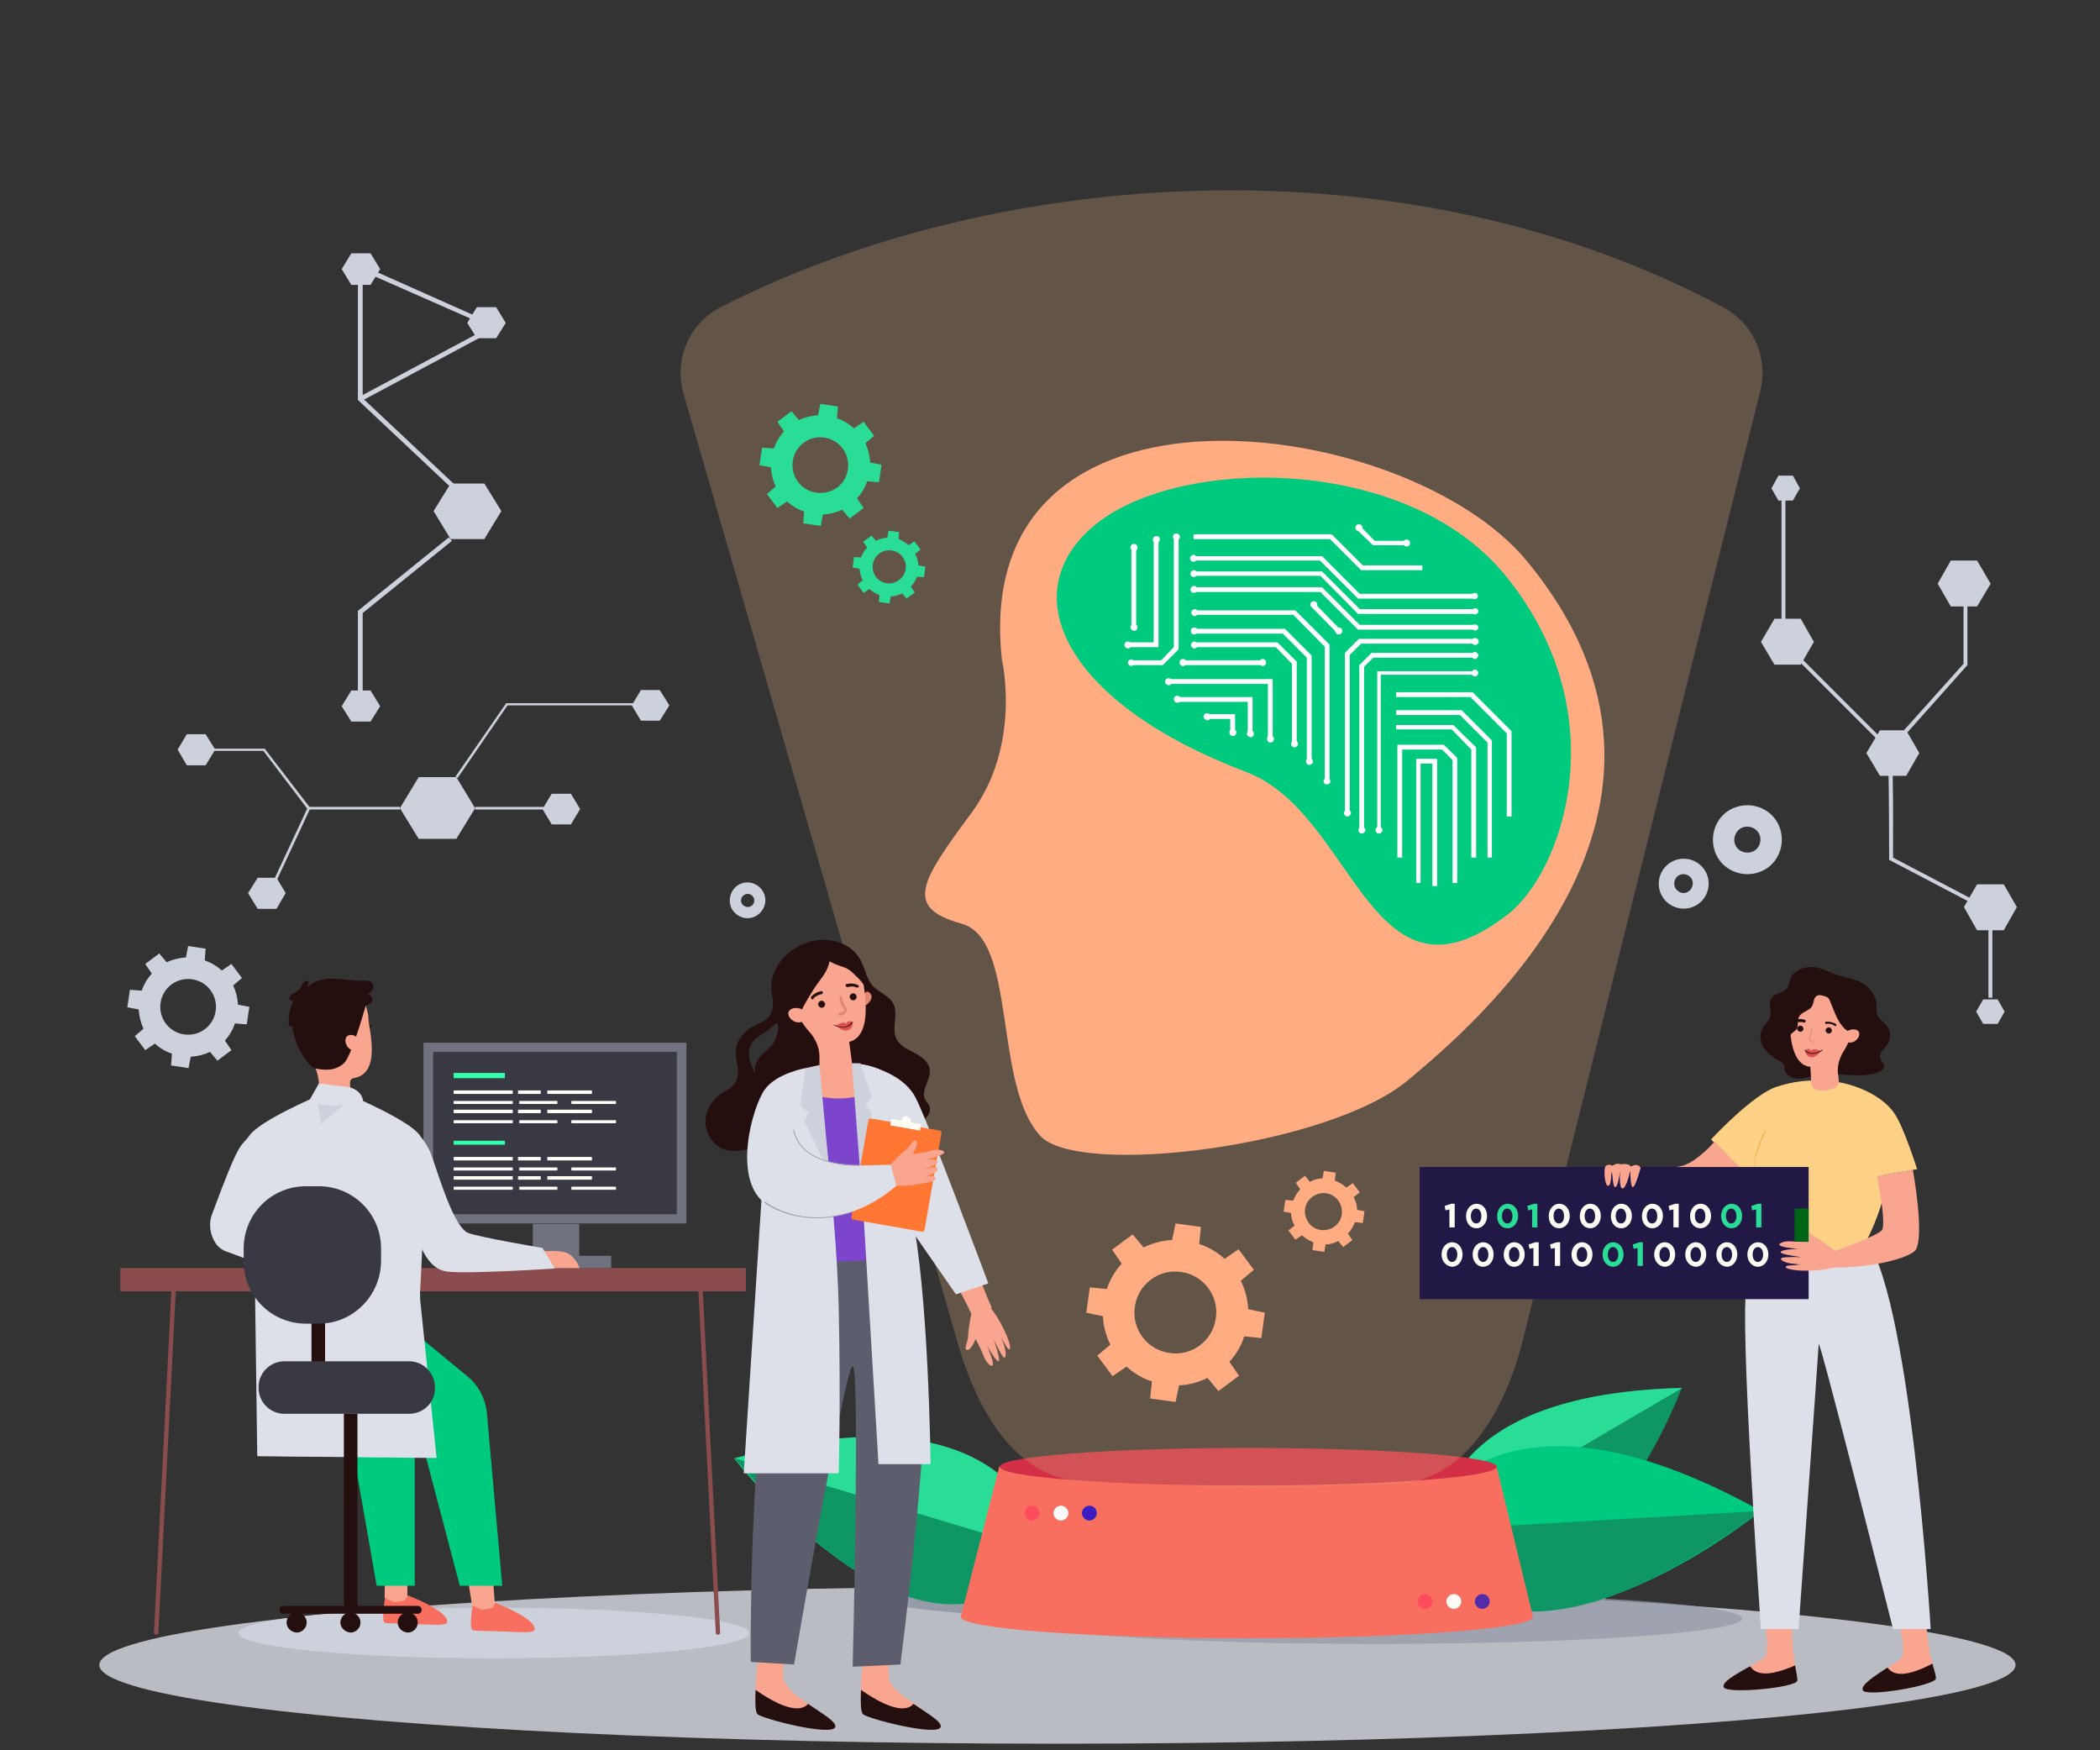
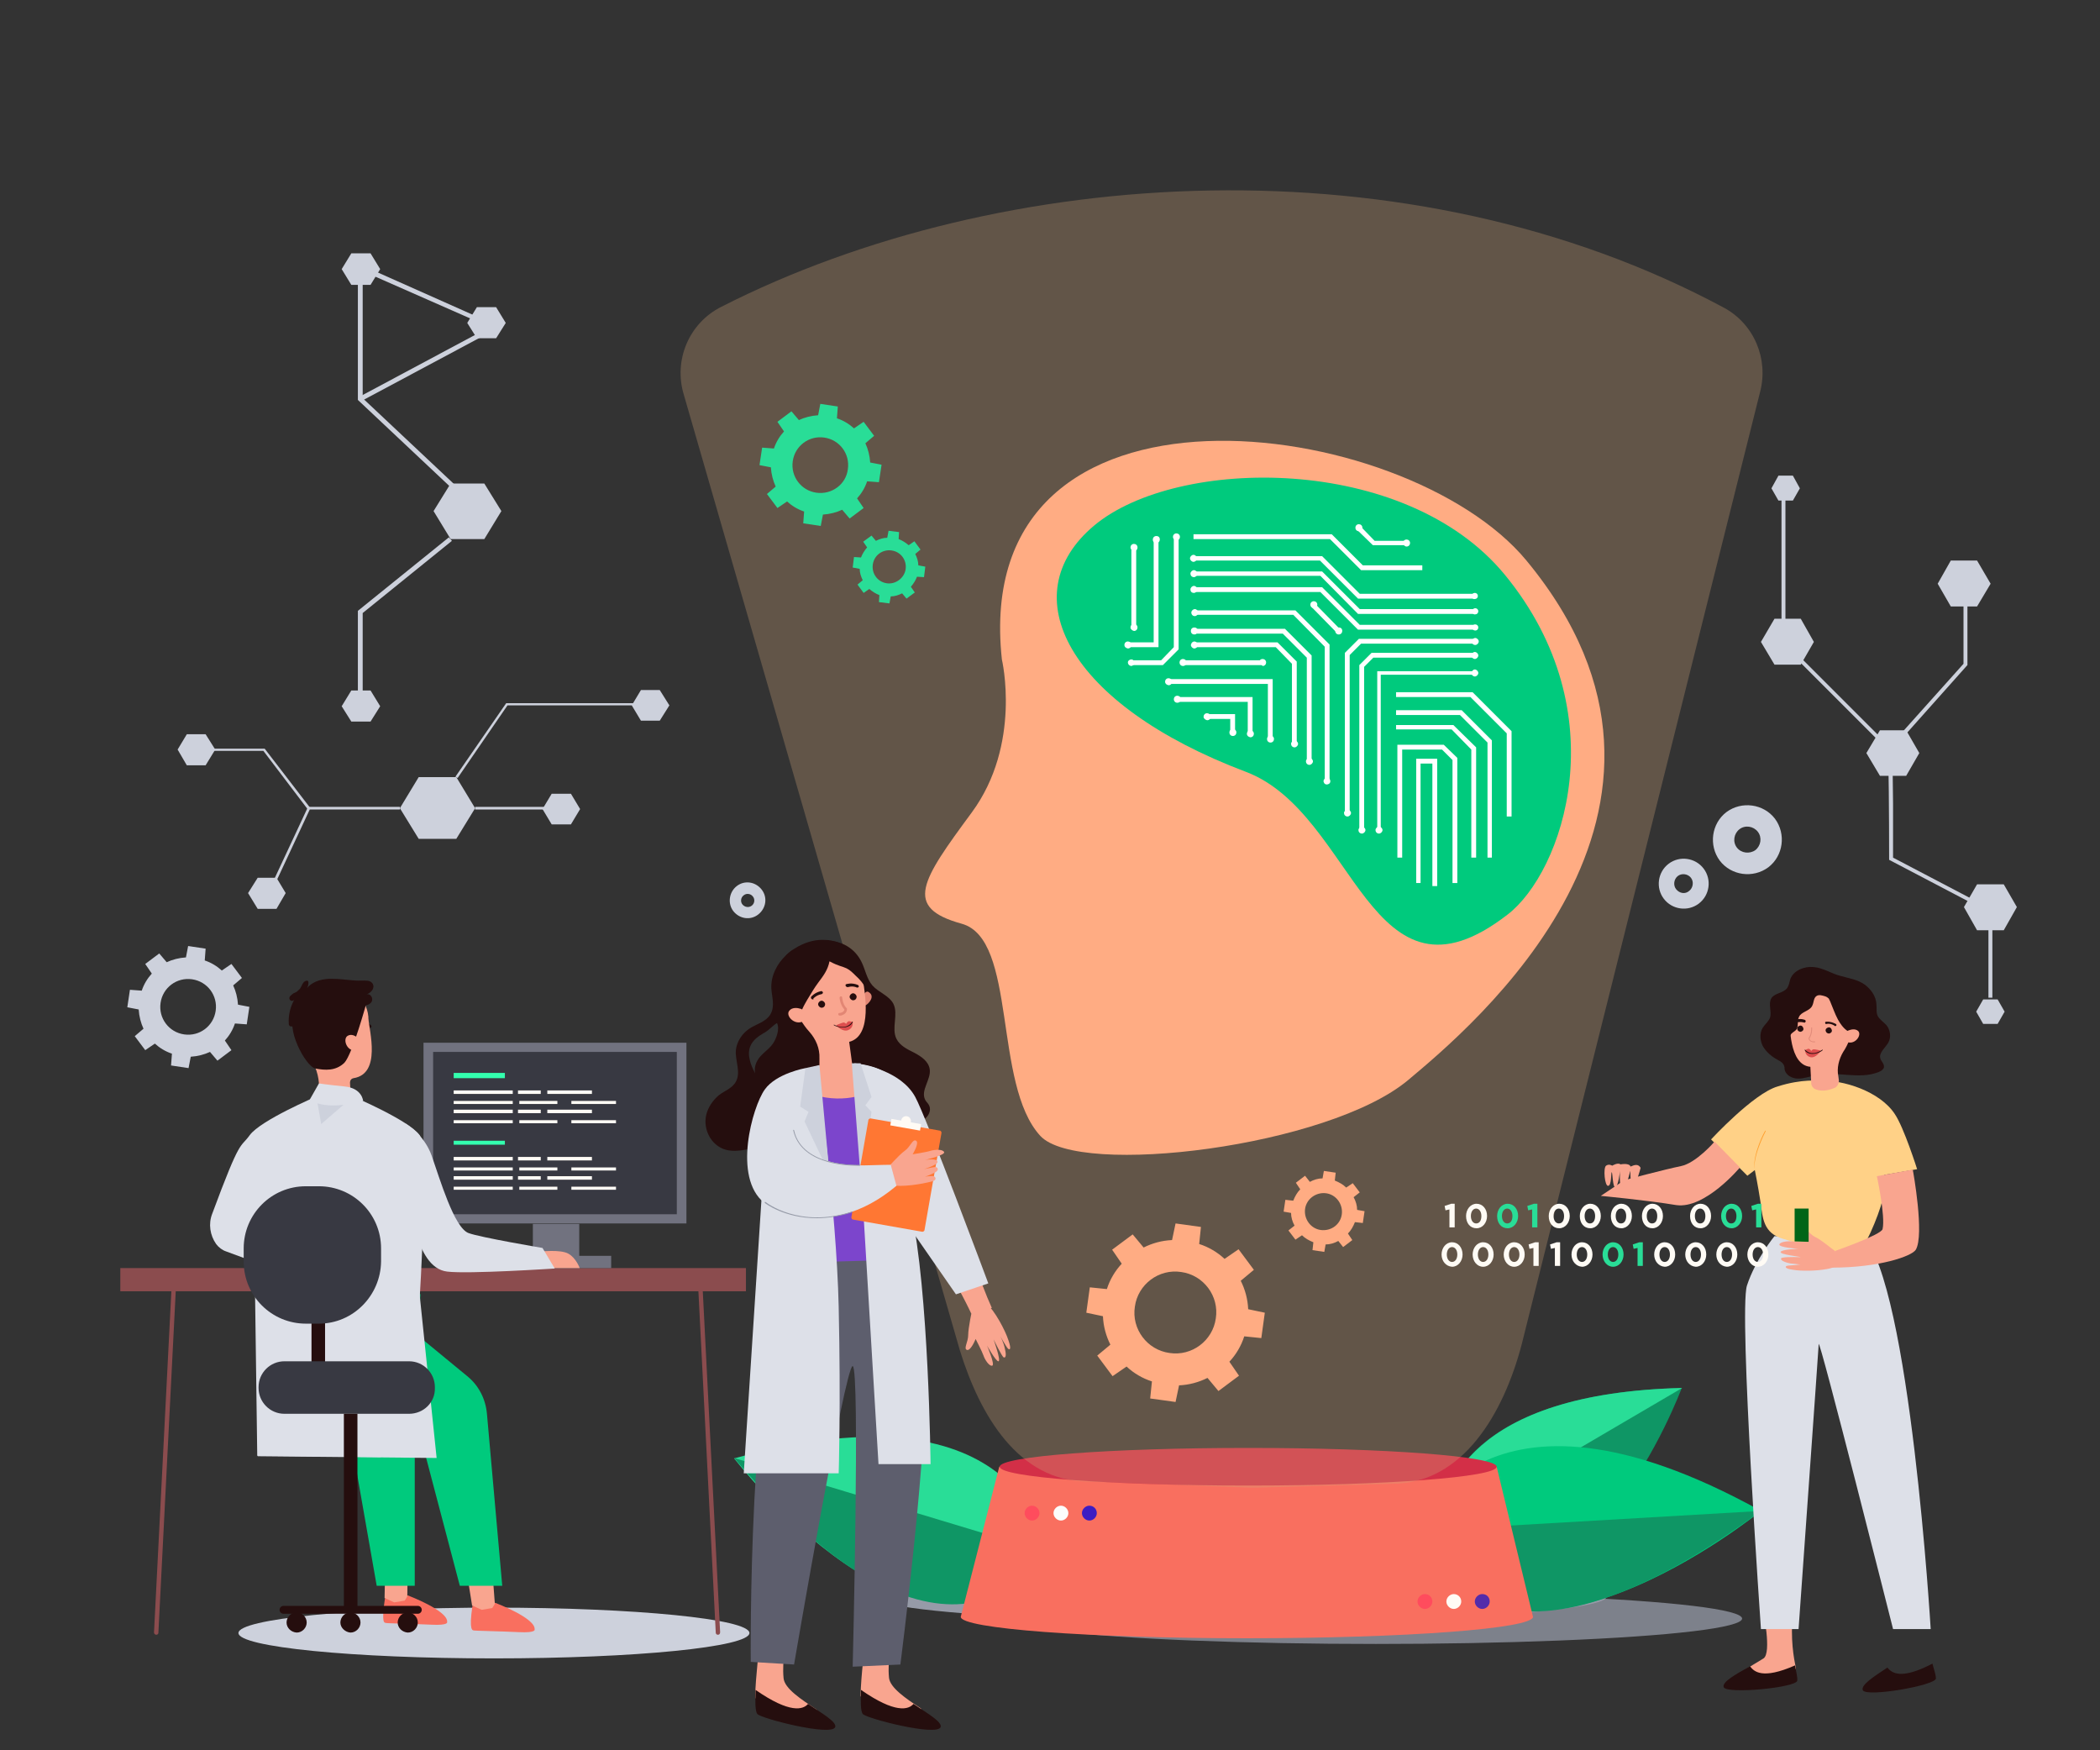
<svg xmlns="http://www.w3.org/2000/svg" version="1.1" id="Calque_1" x="0px" y="0px" viewBox="0 0 480 400" style="enable-background:new 0 0 480 400;" xml:space="preserve">
  <rect x="0" y="0" width="480" height="400" fill="#333333" stroke="none" />
  <style type="text/css">
	.st0{opacity:0.79;}
	.st1{fill:#DDE0E8;}
	.st2{opacity:0.75;}
	.st3{fill:#969BA8;}
	.st4{fill:#CDD1DC;}
	.st5{fill:#29DD97;}
	.st6{fill:#0F9665;}
	.st7{fill:#00CA7D;}
	.st8{fill:#F96F5F;}
	.st9{fill:#D32F47;}
	.st10{fill:#FF4C5D;}
	.st11{fill:#FCFCFC;}
	.st12{fill:#3C1DC2;}
	.st13{fill:#FFFBF5;}
	.st14{fill:#532CAA;}
	.st15{opacity:0.3;fill:#CEA678;enable-background:new    ;}
	.st16{fill:#FFAC83;}
	.st17{fill:#FFFFFF;}
	.st18{fill:#8B4C4E;}
	.st19{fill:#71727F;}
	.st20{fill:#383942;}
	.st21{fill:#33FFAE;}
	.st22{fill:#F9A58F;}
	.st23{fill:#250E0E;}
	.st24{fill:#FFD187;}
	.st25{fill:#FF9E2C;}
	.st26{fill:#211846;}
	.st27{fill:#006517;}
	.st28{fill:#DD4E4E;}
	.st29{fill:#E08A79;}
	.st30{fill:#7C45CC;}
	.st31{fill:#5D5E6D;}
	.st32{fill:#E28674;}
	.st33{fill:#FF7733;}
</style>
  <g>
    <g class="st0">
-       <ellipse class="st1" cx="241.7" cy="380.5" rx="219" ry="18" />
-     </g>
+       </g>
    <g class="st2">
      <ellipse class="st3" cx="314.5" cy="369.9" rx="83.7" ry="5.8" />
    </g>
    <g>
      <ellipse class="st4" cx="112.9" cy="373.2" rx="58.4" ry="5.8" />
    </g>
    <g>
      <ellipse class="st3" cx="283.5" cy="364.9" rx="83.7" ry="5.8" />
    </g>
    <g>
      <path class="st5" d="M239.1,354.8c0,0-4.2-40.1-71.3-21.5C167.8,333.2,211.3,390.2,239.1,354.8z" />
      <path class="st6" d="M167.8,333.2l71.3,21.5C239.1,354.8,217.8,392.6,167.8,333.2z" />
    </g>
    <g>
      <path class="st6" d="M328.8,354.4c0,0-6.9-35.6,55.6-37.2C384.4,317.2,362,377.6,328.8,354.4z" />
      <path class="st5" d="M384.5,317.2l-55.8,32.7C329.3,340.2,335.9,318.4,384.5,317.2z" />
    </g>
    <g>
      <path class="st7" d="M323.6,349.9c0,0,14.3-40.4,78.9-4.6C402.5,345.3,343.5,393.4,323.6,349.9z" />
      <path class="st6" d="M402.5,345.3l-78.9,4.6C323.6,349.9,336.2,394.2,402.5,345.3z" />
    </g>
    <g>
      <path class="st8" d="M342.1,335.2H228.4l-8.8,34.3c0,2.7,29.3,4.9,65.4,4.9s65.4-2.2,65.4-4.9L342.1,335.2z" />
      <ellipse class="st9" cx="285.3" cy="335.2" rx="56.8" ry="4.3" />
    </g>
    <path class="st10" d="M237.6,345.8c0,0.9-0.8,1.7-1.7,1.7s-1.7-0.8-1.7-1.7c0-0.9,0.8-1.7,1.7-1.7S237.6,344.9,237.6,345.8z" />
    <path class="st11" d="M244.2,345.8c0,0.9-0.8,1.7-1.7,1.7s-1.7-0.8-1.7-1.7c0-0.9,0.8-1.7,1.7-1.7   C243.4,344.1,244.2,344.9,244.2,345.8z" />
    <path class="st12" d="M250.7,345.8c0,0.9-0.8,1.7-1.7,1.7s-1.7-0.8-1.7-1.7c0-0.9,0.8-1.7,1.7-1.7   C250,344.1,250.7,344.9,250.7,345.8z" />
    <path class="st10" d="M327.4,366c0,0.9-0.8,1.7-1.7,1.7s-1.7-0.8-1.7-1.7c0-0.9,0.8-1.7,1.7-1.7S327.4,365,327.4,366z" />
    <path class="st13" d="M334,366c0,0.9-0.8,1.7-1.7,1.7s-1.7-0.8-1.7-1.7c0-0.9,0.8-1.7,1.7-1.7S334,365,334,366z" />
    <path class="st14" d="M340.5,366c0,0.9-0.8,1.7-1.7,1.7c-0.9,0-1.7-0.8-1.7-1.7c0-0.9,0.8-1.7,1.7-1.7   C339.8,364.3,340.5,365,340.5,366z" />
    <g>
      <g>
        <g>
          <g>
            <path class="st4" d="M381.4,197.4c2.5-1.9,6.1-1.4,8,1.1s1.4,6.1-1.1,8s-6.1,1.4-8-1.1S378.9,199.3,381.4,197.4z M386.1,203.6       c0.9-0.7,1.1-2.1,0.4-3s-2.1-1.1-3-0.4c-0.9,0.7-1.1,2.1-0.4,3C383.9,204.2,385.2,204.4,386.1,203.6z" />
          </g>
        </g>
      </g>
    </g>
    <g>
      <g>
        <g>
          <g>
            <path class="st4" d="M394.6,185.6c3.5-2.6,8.5-1.9,11.1,1.5c2.6,3.5,1.9,8.5-1.5,11.1c-3.5,2.6-8.5,1.9-11.1-1.5       C390.5,193.2,391.2,188.2,394.6,185.6z M401.2,194.3c1.3-1,1.6-2.9,0.6-4.2s-2.9-1.6-4.2-0.6c-1.3,1-1.6,2.9-0.6,4.2       S399.9,195.2,401.2,194.3z" />
          </g>
        </g>
      </g>
    </g>
    <g>
      <g>
        <g>
          <g>
            <path class="st4" d="M168.4,202.5c1.8-1.4,4.3-1,5.7,0.8s1,4.3-0.8,5.7s-4.3,1-5.7-0.8C166.3,206.5,166.6,203.9,168.4,202.5z        M171.8,207c0.7-0.5,0.8-1.5,0.3-2.1c-0.5-0.7-1.5-0.8-2.1-0.3c-0.7,0.5-0.8,1.5-0.3,2.1S171.1,207.5,171.8,207z" />
          </g>
        </g>
      </g>
    </g>
    <path class="st15" d="M219.4,308.6L156.3,90.2c-2.4-7.9,1.2-16.4,8.6-20.1C229,37.5,322.3,31.8,394,70.3   c6.9,3.7,10.3,11.7,8.3,19.3l-54.5,217.7c-4.1,15.6-13.4,31.8-29.6,31.8l-31.8,0.9l-37.8-1.4C232.8,338.5,224,323.5,219.4,308.6z" />
    <path class="st16" d="M229,150.7c0,0,4.6,19.4-6.9,35s-15.7,21.7-2.3,25.4c12.8,3.5,7.1,36.7,18,48.5c8.8,9.5,65.9,2.5,84.1-12.8   c13.8-11.6,74.4-61.4,27-118.7C321.3,94.7,221.5,81.2,229,150.7z" />
    <path class="st7" d="M344.6,209c12.6-9.7,25.3-46-0.6-77.6c-22.8-27.8-75-27.1-93.9-11.3s-6.1,40.9,34.7,56.3   C309.9,185.9,313.1,233.4,344.6,209z" />
    <g>
      <g>
        <g>
          <polygon class="st17" points="337.1,136.8 310.4,136.8 301.7,128.1 272.8,128.1 272.8,127.1 302.2,127.1 310.8,135.7       337.1,135.7     " />
        </g>
        <g>
          <path class="st17" d="M272,127.6c0-0.4,0.4-0.8,0.8-0.8s0.8,0.4,0.8,0.8s-0.4,0.8-0.8,0.8S272,128,272,127.6z" />
        </g>
        <g>
          <path class="st17" d="M336.4,136.2c0-0.4,0.3-0.7,0.7-0.7c0.4,0,0.7,0.3,0.7,0.7s-0.3,0.7-0.7,0.7      C336.7,137,336.4,136.6,336.4,136.2z" />
        </g>
      </g>
      <g>
        <g>
          <polygon class="st17" points="337.2,140.3 310.4,140.3 301.8,131.6 272.8,131.6 272.8,130.6 302.2,130.6 310.8,139.2       337.2,139.2     " />
        </g>
        <g>
          <path class="st17" d="M272.1,131.1c0-0.4,0.4-0.8,0.8-0.8s0.8,0.4,0.8,0.8c0,0.4-0.4,0.8-0.8,0.8      C272.4,131.9,272.1,131.5,272.1,131.1z" />
        </g>
        <g>
          <path class="st17" d="M336.5,139.7c0-0.4,0.3-0.7,0.7-0.7c0.4,0,0.7,0.3,0.7,0.7s-0.3,0.7-0.7,0.7      C336.8,140.5,336.5,140.1,336.5,139.7z" />
        </g>
      </g>
      <g>
        <g>
          <polygon class="st17" points="337.2,143.9 310.4,143.9 301.8,135.3 272.8,135.3 272.8,134.2 302.2,134.2 310.8,142.8       337.2,142.8     " />
        </g>
        <g>
          <path class="st17" d="M272.1,134.7c0-0.4,0.4-0.8,0.8-0.8s0.8,0.4,0.8,0.8s-0.4,0.8-0.8,0.8      C272.4,135.5,272.1,135.2,272.1,134.7z" />
        </g>
        <g>
          <path class="st17" d="M336.5,143.4c0-0.4,0.3-0.7,0.7-0.7c0.4,0,0.7,0.3,0.7,0.7s-0.3,0.7-0.7,0.7      C336.8,144.1,336.5,143.8,336.5,143.4z" />
        </g>
      </g>
      <g>
        <g>
          <polygon class="st17" points="296.4,170.1 295.3,170.1 295.3,151.7 291.6,147.9 273.2,147.9 273.2,146.8 292,146.8 296.4,151.2           " />
        </g>
        <g>
          <path class="st17" d="M273,146.6c0.4,0,0.8,0.4,0.8,0.8c0,0.4-0.4,0.8-0.8,0.8s-0.8-0.4-0.8-0.8      C272.3,146.9,272.6,146.6,273,146.6z" />
        </g>
        <g>
          <path class="st17" d="M295.1,170c0-0.4,0.4-0.8,0.8-0.8s0.8,0.4,0.8,0.8c0,0.4-0.4,0.8-0.8,0.8      C295.4,170.8,295.1,170.4,295.1,170z" />
        </g>
      </g>
      <g>
        <g>
          <polygon class="st17" points="299.8,174 298.7,174 298.7,150.3 293.2,144.8 273.6,144.8 273.6,143.7 293.7,143.7 299.8,149.8           " />
        </g>
        <g>
          <circle class="st17" cx="273" cy="144.2" r="0.8" />
        </g>
        <g>
          <path class="st17" d="M298.5,174c0-0.4,0.4-0.8,0.8-0.8s0.8,0.4,0.8,0.8c0,0.4-0.4,0.8-0.8,0.8      C298.8,174.8,298.5,174.4,298.5,174z" />
        </g>
      </g>
      <g>
        <g>
          <polygon class="st17" points="303.9,178.6 302.8,178.6 302.8,147.8 295.6,140.5 272.8,140.5 272.8,139.5 296.1,139.5       303.9,147.3     " />
        </g>
        <g>
          <path class="st17" d="M272.3,140c0-0.4,0.4-0.8,0.8-0.8s0.8,0.4,0.8,0.8c0,0.4-0.4,0.8-0.8,0.8      C272.6,140.8,272.3,140.4,272.3,140z" />
        </g>
        <g>
          <path class="st17" d="M303,177.8c0.4-0.2,0.9,0,1,0.4c0.2,0.4,0,0.9-0.4,1c-0.4,0.2-0.9,0-1-0.4      C302.4,178.5,302.6,178,303,177.8z" />
        </g>
      </g>
      <g>
        <polygon class="st17" points="308.5,185.8 307.4,185.8 307.4,149.2 310.6,146 337.1,146 337.1,147.1 311.1,147.1 308.5,149.7         " />
      </g>
      <g>
        <polygon class="st17" points="311.8,189.7 310.7,189.7 310.7,152 313.5,149.2 337.1,149.2 337.1,150.3 313.9,150.3 311.8,152.4         " />
      </g>
      <g>
        <polygon class="st17" points="315.6,189.7 314.8,189.7 314.8,153.4 337.1,153.4 337.1,154.2 315.6,154.2    " />
      </g>
      <g>
        <path class="st17" d="M336.4,146.6c0-0.4,0.4-0.8,0.8-0.8s0.8,0.4,0.8,0.8c0,0.4-0.4,0.8-0.8,0.8     C336.7,147.4,336.4,147,336.4,146.6z" />
      </g>
      <g>
        <path class="st17" d="M337.1,149c0.4,0,0.8,0.4,0.8,0.8s-0.4,0.8-0.8,0.8s-0.8-0.4-0.8-0.8S336.7,149,337.1,149z" />
      </g>
      <g>
        <path class="st17" d="M337.1,153c0.4,0,0.8,0.4,0.8,0.8c0,0.4-0.4,0.8-0.8,0.8s-0.8-0.4-0.8-0.8C336.4,153.4,336.7,153,337.1,153     z" />
      </g>
      <g>
        <path class="st17" d="M314.4,189.7c0-0.4,0.4-0.8,0.8-0.8s0.8,0.4,0.8,0.8c0,0.4-0.4,0.8-0.8,0.8     C314.7,190.5,314.4,190.1,314.4,189.7z" />
      </g>
      <g>
        <path class="st17" d="M310.5,189.7c0-0.4,0.4-0.8,0.8-0.8s0.8,0.4,0.8,0.8c0,0.4-0.4,0.8-0.8,0.8     C310.8,190.5,310.5,190.1,310.5,189.7z" />
      </g>
      <g>
        <path class="st17" d="M307.2,185.8c0-0.4,0.4-0.8,0.8-0.8s0.8,0.4,0.8,0.8c0,0.4-0.4,0.8-0.8,0.8     C307.5,186.6,307.2,186.2,307.2,185.8z" />
      </g>
      <g>
        <polygon class="st17" points="345.5,186.6 344.4,186.6 344.4,167.6 336.1,159.3 319.1,159.3 319.1,158.2 336.6,158.2      345.5,167.1    " />
      </g>
      <g>
        <polygon class="st17" points="341,196 340,196 340,169.7 333.7,163.4 319.1,163.4 319.1,162.3 334.1,162.3 341,169.2    " />
      </g>
      <g>
        <polygon class="st17" points="337.4,196 336.3,196 336.3,171.3 331.8,166.7 319.1,166.7 319.1,165.7 332.2,165.7 337.4,170.8         " />
      </g>
      <g>
        <polygon class="st17" points="333.1,201.8 332,201.8 332,173.7 329.6,171.3 320.5,171.3 320.5,196 319.4,196 319.4,170.2      330,170.2 333.1,173.2    " />
      </g>
      <g>
        <polygon class="st17" points="328.5,202.5 327.4,202.5 327.4,174.5 324.7,174.5 324.7,201.8 323.7,201.8 323.7,173.4      328.5,173.4    " />
      </g>
      <g>
        <polygon class="st17" points="290.9,169.2 289.8,169.2 289.8,156.3 267,156.3 267,155.2 290.9,155.2    " />
      </g>
      <g>
        <polygon class="st17" points="286.3,167.7 285.2,167.7 285.2,160.4 268.9,160.4 268.9,159.3 286.3,159.3    " />
      </g>
      <g>
        <polygon class="st17" points="282.3,167.7 281.2,167.7 281.2,164.3 275.7,164.3 275.7,163.2 282.3,163.2    " />
      </g>
      <g>
        <polygon class="st17" points="265.8,152 258.5,152 258.5,150.9 265.4,150.9 268.3,147.9 268.3,122.7 269.4,122.7 269.4,148.4         " />
      </g>
      <g>
        <polygon class="st17" points="264.8,147.9 257.8,147.9 257.8,146.8 263.7,146.8 263.7,123.2 264.8,123.2    " />
      </g>
      <g>
        <rect x="258.6" y="125.1" class="st17" width="1.1" height="18.3" />
      </g>
      <g>
        <polygon class="st17" points="325.1,130.3 311.1,130.3 304,123.2 272.8,123.2 272.8,122.1 304.4,122.1 311.5,129.2 325.1,129.2         " />
      </g>
      <g>
        <polygon class="st17" points="321.5,124.6 313.8,124.6 310.1,121 310.9,120.2 314.2,123.6 321.5,123.6    " />
      </g>
      <g>
        <rect x="302.5" y="136.9" transform="matrix(0.714 -0.7 0.7 0.714 -12.122 252.636)" class="st17" width="1.1" height="8.5" />
      </g>
      <g>
        <path class="st17" d="M309.8,120.6c0-0.4,0.3-0.8,0.8-0.8c0.4,0,0.8,0.3,0.8,0.8c0,0.4-0.3,0.8-0.8,0.8     C310.1,121.4,309.8,121,309.8,120.6z" />
      </g>
      <g>
        <path class="st17" d="M320.7,124.1c0-0.4,0.3-0.8,0.8-0.8c0.4,0,0.8,0.3,0.8,0.8c0,0.4-0.3,0.8-0.8,0.8     C321.1,124.9,320.7,124.5,320.7,124.1z" />
      </g>
      <g>
        <path class="st17" d="M299.5,138.2c0-0.4,0.3-0.8,0.8-0.8c0.4,0,0.8,0.3,0.8,0.8c0,0.4-0.3,0.8-0.8,0.8     C299.8,138.9,299.5,138.6,299.5,138.2z" />
      </g>
      <g>
        <path class="st17" d="M305.2,144.2c0-0.4,0.3-0.8,0.8-0.8s0.8,0.3,0.8,0.8c0,0.4-0.3,0.8-0.8,0.8S305.2,144.6,305.2,144.2z" />
      </g>
      <g>
        <path class="st17" d="M268.1,122.7c0-0.4,0.3-0.8,0.8-0.8c0.4,0,0.8,0.3,0.8,0.8c0,0.4-0.3,0.8-0.8,0.8     C268.4,123.4,268.1,123.1,268.1,122.7z" />
      </g>
      <g>
        <path class="st17" d="M257.8,151.4c0-0.4,0.4-0.7,0.8-0.7s0.7,0.4,0.7,0.8c0,0.4-0.4,0.7-0.8,0.7     C258.1,152.1,257.8,151.8,257.8,151.4z" />
      </g>
      <g>
        <path class="st17" d="M257,147.4c0-0.4,0.3-0.8,0.8-0.8c0.4,0,0.8,0.3,0.8,0.8c0,0.4-0.3,0.8-0.8,0.8     C257.3,148.1,257,147.8,257,147.4z" />
      </g>
      <g>
        <path class="st17" d="M263.5,123.3c0-0.4,0.3-0.8,0.8-0.8s0.8,0.3,0.8,0.8c0,0.4-0.3,0.8-0.8,0.8S263.5,123.8,263.5,123.3z" />
      </g>
      <g>
        <path class="st17" d="M258.4,125.1c0-0.4,0.3-0.8,0.8-0.8c0.4,0,0.8,0.3,0.8,0.8s-0.3,0.8-0.8,0.8     C258.8,125.9,258.4,125.5,258.4,125.1z" />
      </g>
      <g>
        <path class="st17" d="M258.4,143.4c0-0.4,0.3-0.8,0.8-0.8c0.4,0,0.8,0.3,0.8,0.8c0,0.4-0.3,0.8-0.8,0.8     C258.8,144.1,258.4,143.8,258.4,143.4z" />
      </g>
      <g>
        <path class="st17" d="M275.1,163.8c0-0.4,0.3-0.8,0.8-0.8c0.4,0,0.8,0.3,0.8,0.8s-0.3,0.8-0.8,0.8     C275.5,164.5,275.1,164.2,275.1,163.8z" />
      </g>
      <g>
        <path class="st17" d="M281,167.4c0-0.4,0.3-0.8,0.8-0.8c0.4,0,0.8,0.3,0.8,0.8c0,0.4-0.3,0.8-0.8,0.8S281,167.8,281,167.4z" />
      </g>
      <g>
        <path class="st17" d="M268.3,159.8c0-0.4,0.3-0.8,0.8-0.8c0.4,0,0.8,0.3,0.8,0.8c0,0.4-0.3,0.8-0.8,0.8     C268.6,160.6,268.3,160.2,268.3,159.8z" />
      </g>
      <g>
        <path class="st17" d="M285,167.7c0-0.4,0.3-0.8,0.8-0.8c0.4,0,0.8,0.3,0.8,0.8c0,0.4-0.3,0.8-0.8,0.8     C285.3,168.4,285,168.1,285,167.7z" />
      </g>
      <g>
        <path class="st17" d="M289.6,168.9c0-0.4,0.3-0.8,0.8-0.8c0.4,0,0.8,0.3,0.8,0.8c0,0.4-0.3,0.8-0.8,0.8S289.6,169.3,289.6,168.9z     " />
      </g>
      <g>
        <path class="st17" d="M266.3,155.8c0-0.4,0.3-0.8,0.8-0.8c0.4,0,0.8,0.3,0.8,0.8c0,0.4-0.3,0.8-0.8,0.8     C266.6,156.5,266.3,156.2,266.3,155.8z" />
      </g>
      <g>
        <rect x="270.4" y="150.9" class="st17" width="18.2" height="1.1" />
      </g>
      <g>
-         <path class="st17" d="M287.8,151.4c0-0.4,0.3-0.8,0.8-0.8c0.4,0,0.8,0.3,0.8,0.8c0,0.4-0.3,0.8-0.8,0.8     C288.2,152.2,287.8,151.8,287.8,151.4z" />
+         <path class="st17" d="M287.8,151.4c0-0.4,0.3-0.8,0.8-0.8c0.4,0,0.8,0.3,0.8,0.8c0,0.4-0.3,0.8-0.8,0.8     z" />
      </g>
      <g>
        <path class="st17" d="M269.6,151.4c0-0.4,0.3-0.8,0.8-0.8c0.4,0,0.8,0.3,0.8,0.8c0,0.4-0.3,0.8-0.8,0.8S269.6,151.8,269.6,151.4z     " />
      </g>
    </g>
    <g>
      <g>
        <rect x="27.5" y="289.8" class="st18" width="143" height="5.3" />
        <path class="st18" d="M164.1,373.6c-0.3,0-0.5-0.2-0.5-0.5l-4.1-80.7c0-0.3,0.2-0.5,0.5-0.5s0.5,0.2,0.5,0.5l4.1,80.6     C164.6,373.4,164.4,373.6,164.1,373.6L164.1,373.6z" />
        <path class="st18" d="M35.7,373.6L35.7,373.6c-0.3,0-0.5-0.3-0.5-0.5l4.1-80.6c0-0.3,0.3-0.5,0.5-0.5c0.3,0,0.5,0.3,0.5,0.5     l-4.1,80.7C36.2,373.4,36,373.6,35.7,373.6z" />
      </g>
      <g>
        <g>
          <rect x="96.8" y="238.3" class="st19" width="60.1" height="41.3" />
          <rect x="99" y="240.4" class="st20" width="55.7" height="37.1" />
          <rect x="103.7" y="245.2" class="st21" width="11.7" height="1.2" />
          <rect x="103.7" y="260.7" class="st21" width="11.7" height="0.9" />
          <g>
            <g>
              <rect x="103.7" y="249.2" class="st13" width="13.5" height="0.8" />
              <rect x="118.4" y="249.2" class="st13" width="5.2" height="0.8" />
              <rect x="125.1" y="249.2" class="st13" width="10.2" height="0.8" />
            </g>
            <g>
              <rect x="103.7" y="251.6" class="st13" width="13.5" height="0.7" />
              <rect x="118.7" y="251.6" class="st13" width="8.7" height="0.7" />
              <rect x="130.6" y="251.6" class="st13" width="10.2" height="0.7" />
            </g>
            <g>
              <rect x="103.7" y="253.6" class="st13" width="13.5" height="0.8" />
              <rect x="118.4" y="253.6" class="st13" width="5.2" height="0.8" />
              <rect x="125.1" y="253.6" class="st13" width="10.2" height="0.8" />
            </g>
            <g>
              <rect x="103.7" y="256" class="st13" width="13.5" height="0.7" />
              <rect x="118.7" y="256" class="st13" width="8.7" height="0.7" />
              <rect x="130.6" y="256" class="st13" width="10.2" height="0.7" />
            </g>
          </g>
          <g>
            <g>
              <rect x="103.7" y="264.4" class="st13" width="13.5" height="0.8" />
              <rect x="118.4" y="264.4" class="st13" width="5.2" height="0.8" />
              <rect x="125.1" y="264.4" class="st13" width="10.2" height="0.8" />
            </g>
            <g>
              <rect x="103.7" y="266.8" class="st13" width="13.5" height="0.7" />
              <rect x="118.7" y="266.8" class="st13" width="8.7" height="0.7" />
              <rect x="130.6" y="266.8" class="st13" width="10.2" height="0.7" />
            </g>
            <g>
              <rect x="103.7" y="268.8" class="st13" width="13.5" height="0.8" />
              <rect x="118.4" y="268.8" class="st13" width="5.2" height="0.8" />
              <rect x="125.1" y="268.8" class="st13" width="10.2" height="0.8" />
            </g>
            <g>
              <rect x="103.7" y="271.2" class="st13" width="13.5" height="0.7" />
              <rect x="118.7" y="271.2" class="st13" width="8.7" height="0.7" />
              <rect x="130.6" y="271.2" class="st13" width="10.2" height="0.7" />
            </g>
          </g>
        </g>
        <rect x="121.8" y="279.7" class="st19" width="10.6" height="7.4" />
        <rect x="114.9" y="287" class="st19" width="24.8" height="2.8" />
      </g>
      <g>
        <g>
          <path class="st8" d="M108,366.9c0,0,2.8,1,5.2-0.6c0,0,9.3,3.5,9,6.1c0,0,0.4,0.8-3.6,0.6c-4-0.2-10.3-0.3-10.4-0.4      S107.1,372.9,108,366.9z" />
          <path class="st8" d="M88,365.2c0,0,2.8,1,5.2-0.6c0,0,9.3,3.5,9,6.1c0,0,0.4,0.8-3.6,0.6c-4-0.2-10.3-0.3-10.4-0.4      C87.9,370.8,87.1,371.2,88,365.2z" />
          <path class="st22" d="M122.9,286.1c0.7-0.1,5.2-0.6,7,0.4c1.8,1,2.6,3.3,2.6,3.3h-6.2L122.9,286.1z" />
          <path class="st23" d="M82.4,234.8c-0.1,0-0.1,0-0.2-0.1s-0.1-0.4,0-0.5c0.4-0.4,1.5-0.9,2.6,0.1c0.1,0.1,0.2,0.4,0,0.5      c-0.1,0.1-0.4,0.2-0.5,0c-0.9-0.8-1.7-0.1-1.7-0.1C82.6,234.8,82.5,234.8,82.4,234.8z" />
          <path class="st22" d="M112.5,358.5c0,0,0.6,7.8,0.6,7.9c0.1,0.1-0.6,1.1-0.6,1.1l-2.4,0.4l-2.2-1c0,0-1.2-7.6-1.4-8.8      C106.3,357,112.5,358.5,112.5,358.5z" />
          <path class="st22" d="M93.2,356.9c0,0-0.1,7.7-0.1,7.8c0.1,0.1-0.6,1.1-0.6,1.1l-2.4,0.4l-2.2-1c0,0,0.2-7.1,0-8.3      C87.7,355.8,93.2,356.9,93.2,356.9z" />
          <g>
            <path class="st22" d="M84.2,232.7L84.2,232.7c0-0.1,0-0.2,0-0.3c-0.4-4.8-4.9-8.3-9.7-7.6c-4.1,0.6-7.1,4.2-7.1,8.3       c0,1.5,0.4,2.9,1.1,4.2c1,1.9,1.8,3.5,2.6,4.8c1.4,2.2,2,4.8,1.8,7.4l-0.2,2.1c5.4,2.3,7.5-0.5,7.5-0.5l-0.2-3.7       c0-0.5,0.3-0.9,0.8-1l0,0C87.2,245.4,84.4,235.6,84.2,232.7z" />
          </g>
          <path class="st7" d="M60.1,295.6l25.9-7.5l10.1,7.7l-0.6,9.4l0,0l11.3,9.3c2.6,2.1,4.2,5.2,4.5,8.6l3.5,39.3h-9.7l-10.3-39.1      v39.1h-8.7l-6.3-35.9l-14.3-9.7c-4.7-3.2-6.1-8.9-6-14.5L60.1,295.6z" />
          <path class="st4" d="M72.3,250.6h8.4l3.3,14.1v27c0,0-7.7,3.7-17.9-1.2l3-31.6L72.3,250.6z" />
          <path class="st1" d="M72.3,250.6c0,0-12.7,5.4-15.2,8.8c-2.3,3.2-2,0.2-8.6,18c-0.9,2.3-0.5,4.9,0.9,6.9      c0.6,0.8,1.4,1.4,2.3,1.7l6.5,2.4l0.6,44.3L87,333L72.3,250.6z" />
          <path class="st1" d="M80.7,250.6c0,0,12.7,5.4,15.2,8.8c2.5,3.5-0.5,45.7-0.5,45.7L84,291.7L80.7,250.6z" />
          <path class="st23" d="M69.5,224.4c0.2-0.2,0.7-0.4,0.9-0.2c0.1,0.1,0.1,0.3,0.1,0.4c0,0.4-0.1,0.8-0.3,1.2      c1.4-1.7,3.8-2.2,6-2.1c2.2,0,4.4,0.5,6.5,0.4c0.9,0,1.9-0.1,2.4,0.6c0.4,0.5,0.3,1.2-0.1,1.7s-0.9,0.8-1.5,0.9      c0.5-0.2,1-0.1,1.3,0.3c0.3,0.4,0.4,0.9,0.1,1.4c-0.4,0.6-1.2,0.8-2,0.9c-2.4,0.2-4.8,0.3-7.1,0.2c0.3,0.3,0.7,0.6,1,0.8      c0.1,0.1,0.2,0.2,0.3,0.3c0.1,0.2,0,0.4-0.1,0.6c-0.3,0.5-0.9,0.7-1.4,0.7s-1.1-0.1-1.6-0.2c-0.8-0.1-1.6-0.2-2.4-0.2      c-0.2,0-0.3,0-0.5,0.1s-0.3,0.3-0.5,0.5c-0.8,1-2.2,1.4-3.4,1.8c-0.4,0.1-0.9,0.2-1.1-0.2c-0.1-0.1-0.1-0.3-0.1-0.5      c-0.1-1.9,0.4-3.8,1.3-5.4c-0.2,0.4-0.8,0.5-1.1,0c-0.3-0.6,0.5-1.1,0.9-1.4c0.4-0.2,0.8-0.3,1.1-0.7      C68.9,225.8,68.9,225,69.5,224.4z" />
          <path class="st1" d="M92.7,256.8c0,0,4.2,2.3,6,7.4s5.1,16.4,8.4,17.6c2.7,1,16.9,3.4,16.9,3.4l2.8,4.7c0,0-19.8,1.3-24.6,0.7      c-7.7-0.9-8.5-17.3-8.5-17.3L92.7,256.8z" />
          <path class="st23" d="M83.9,228.7c0,0-3.3,12.2-5.2,14.2c-2,1.9-4.4,1.7-6.6,1.3s-7.2-9.6-4.5-12.6      C70.4,228.4,83.9,228.7,83.9,228.7z" />
          <polygon class="st1" points="80.7,250.6 95.9,295.7 99.8,333.2 58.9,332.8 63.9,265.1     " />
        </g>
        <g>
          <rect x="71.2" y="299.8" class="st23" width="3.1" height="14.4" />
          <path class="st20" d="M93.5,323.1H65c-3.3,0-5.9-2.7-5.9-5.9V317c0-3.3,2.7-5.9,5.9-5.9h28.5c3.3,0,5.9,2.7,5.9,5.9v0.2      C99.5,320.5,96.8,323.1,93.5,323.1z" />
          <path class="st20" d="M72.9,302.5h-3c-7.8,0-14.2-6.3-14.2-14.2v-3c0-7.8,6.3-14.2,14.2-14.2h3c7.8,0,14.2,6.3,14.2,14.2v3      C87,296.1,80.7,302.5,72.9,302.5z" />
          <rect x="78.6" y="323.1" class="st23" width="3.1" height="44.6" />
          <g>
            <path class="st23" d="M64.8,368.8h30.7c0.5,0,0.9-0.4,0.9-0.9S96,367,95.5,367H64.8c-0.5,0-0.9,0.4-0.9,0.9       S64.3,368.8,64.8,368.8z" />
            <path class="st23" d="M90.9,370.8c0-1.2,1-2.3,2.3-2.3c1.2,0,2.3,1,2.3,2.3c0,1.2-1,2.3-2.3,2.3C91.9,373,90.9,372,90.9,370.8z       " />
            <path class="st23" d="M65.5,370.8c0-1.2,1-2.3,2.3-2.3c1.2,0,2.3,1,2.3,2.3c0,1.2-1,2.3-2.3,2.3C66.5,373,65.5,372,65.5,370.8z       " />
            <path class="st23" d="M77.8,370.8c0-1.2,1-2.3,2.3-2.3c1.2,0,2.3,1,2.3,2.3c0,1.2-1,2.3-2.3,2.3C78.9,373,77.8,372,77.8,370.8z       " />
          </g>
        </g>
        <path class="st22" d="M82.3,238c0-0.3-0.2-0.6-0.5-0.8c-0.5-0.4-1.4-1-2.3-0.5c-1.3,0.7-0.2,4,2.3,3.3     C81.8,240,82.6,239.6,82.3,238z" />
        <path class="st1" d="M72.9,247.6l-2.1,3.7c0,0,3.1,2.8,12.2,0.3c0,0-0.2-2.9-4.2-3.3S72.9,247.6,72.9,247.6z" />
      </g>
    </g>
    <g>
      <polygon class="st4" points="104.3,177.6 95.7,177.6 91.4,184.7 95.7,191.7 104.3,191.7 108.6,184.7   " />
      <polygon class="st4" points="150.8,157.7 146.5,157.7 144.4,161.2 146.5,164.7 150.8,164.7 153,161.2   " />
      <polygon class="st4" points="130.5,181.4 126.1,181.4 124,184.9 126.1,188.4 130.5,188.4 132.6,184.9   " />
      <polygon class="st4" points="63.2,200.6 58.9,200.6 56.7,204.1 58.9,207.7 63.2,207.7 65.3,204.1   " />
      <polygon class="st4" points="47,167.8 42.7,167.8 40.6,171.3 42.7,174.9 47,174.9 49.2,171.3   " />
      <g>
        <polygon class="st4" points="104.6,177.8 104.1,177.5 115.7,160.7 146.1,160.7 146.1,161.2 116,161.2    " />
      </g>
      <g>
        <polygon class="st4" points="63.2,201.3 62.6,201.1 70.4,184.4 91.4,184.4 91.4,185 70.8,185    " />
      </g>
      <g>
        <polygon class="st4" points="70.3,184.9 60.2,171.6 45.1,171.6 45.1,171.1 60.5,171.1 70.8,184.5    " />
      </g>
      <g>
        <rect x="108.6" y="184.4" class="st4" width="17.7" height="0.6" />
      </g>
    </g>
    <g>
      <g>
        <polygon class="st4" points="103.7,112 81.8,91.4 81.8,64.9 82.9,64.9 82.9,91 104.5,111.3    " />
      </g>
      <polygon class="st4" points="110.7,110.5 103,110.5 99.1,116.8 103,123.2 110.7,123.2 114.6,116.8   " />
      <polygon class="st4" points="113.4,70.2 109,70.2 106.8,73.8 109,77.3 113.4,77.3 115.6,73.8   " />
      <polygon class="st4" points="84.7,57.9 80.3,57.9 78.1,61.5 80.3,65.1 84.7,65.1 86.9,61.5   " />
      <polygon class="st4" points="84.7,157.8 80.3,157.8 78.1,161.4 80.3,164.9 84.7,164.9 86.9,161.4   " />
      <g>
        <polygon class="st4" points="82.9,160.9 81.8,160.9 81.8,139.6 102.6,122.8 103.3,123.6 82.9,140.1    " />
      </g>
      <g>
        <polygon class="st4" points="82.7,91.6 82.1,90.7 109.6,76 110.2,76.9    " />
      </g>
      <g>
        <polygon class="st4" points="111.4,74.5 82.1,61.6 82.6,60.6 111.8,73.6    " />
      </g>
    </g>
    <g>
      <g>
        <path class="st4" d="M455.4,228h-0.9v-19.6l-22.7-11.9v-0.3c0-9.3-0.1-23.4-0.3-24.8l-24.3-24.3v-35.5h0.9v35.2l24,24     c0.4,0.2,0.5,1.7,0.6,12.9c0,5.5,0,11,0,12.3l22.7,11.9L455.4,228L455.4,228z" />
      </g>
      <polygon class="st4" points="435.7,166.9 429.7,166.9 426.6,172.1 429.7,177.3 435.7,177.3 438.7,172.1   " />
      <polygon class="st4" points="411.6,141.4 405.6,141.4 402.5,146.7 405.6,151.9 411.6,151.9 414.6,146.7   " />
      <polygon class="st4" points="451.9,128.1 445.9,128.1 442.9,133.4 445.9,138.6 451.9,138.6 455,133.4   " />
      <polygon class="st4" points="458,202.1 451.9,202.1 448.9,207.3 451.9,212.6 458,212.6 461,207.3   " />
      <polygon class="st4" points="456.6,228.4 453.3,228.4 451.7,231.2 453.3,234 456.6,234 458.2,231.2   " />
      <polygon class="st4" points="409.8,108.7 406.5,108.7 404.9,111.6 406.5,114.4 409.8,114.4 411.4,111.6   " />
      <g>
        <polygon class="st4" points="432.3,171.5 431.6,170.9 448.8,151.7 448.8,137 449.7,137 449.7,152 449.6,152.1    " />
      </g>
    </g>
    <g>
      <g>
-         <path class="st22" d="M433.5,368.3c0,0,2.6,9.4,0.9,10.8c-1,0.8-2.3,1.7-3.7,2.5c-1.2,0.8,0.8,1.7,3.3,1.6     c3.5-0.1,8.1-1.6,7.9-2.4c-0.7-2.5-1.7-6.5-1.6-12.7L433.5,368.3z" />
        <path class="st23" d="M441.7,380.2c0.5,1.7,0.8,2.8,0.8,3.4c-0.2,1.6-15.8,4.3-16.7,2.7c-0.6-1.2,2.6-3.2,5.6-5.2     C432.4,382.3,434.4,384,441.7,380.2z" />
      </g>
      <g>
        <path class="st22" d="M403,368.1c0,0,2,9.6,0.1,10.9c-1.1,0.7-2.5,1.5-3.8,2.3c-1.2,0.7,0.7,1.7,3.1,1.8c3.5,0.1,8.2-1,8.1-1.8     c-0.5-2.5-1.3-6.6-0.7-12.8L403,368.1z" />
        <path class="st23" d="M410.3,380.6c0.3,1.7,0.6,2.9,0.5,3.5c-0.3,1.6-16.1,3.1-16.8,1.5c-0.5-1.2,2.8-3,6-4.8     C400.9,382,402.8,383.9,410.3,380.6z" />
      </g>
      <path class="st1" d="M405.6,282.5c0,0-4.3,5.2-6.3,11.3c-1.9,6.1,3.2,78.5,3.2,78.5h8.6c0,0,4.6-64.5,4.6-65.1    c0-2.3,17,65.1,17,65.1h8.6c0,0-4.7-78.8-15.5-89.9l-10.1,0.6L405.6,282.5z" />
      <path class="st24" d="M415.9,247c5.3-0.3,13.8,2.4,17.2,7.6c2.1,3.1,5.1,12.6,5.1,12.6l-7.5,1.3c0,0,0.1,3.6-0.4,5.7    c-0.9,3.7-4.4,12-6.1,12.7c-2.8,1.1-5.4-0.1-7-0.3c-1.7-0.2-5.3-2.3-9.7-3.5c-4.4-1.3-4.6-4.6-5.1-8.4c-0.6-3.9-1.3-7.3-1.3-7.3    l-1.7,1.3l-8.3-8.3c0,0,9.7-10.5,15.2-12.1C411.9,246.5,415.9,247,415.9,247z" />
      <path class="st25" d="M401,267.3L401,267.3c-0.4-3.7,2.4-8.9,2.5-8.9h0.1v0.1C403.6,258.5,400.8,263.7,401,267.3    C401.1,267.3,401.1,267.3,401,267.3L401,267.3z" />
      <path class="st22" d="M397.7,266.8c0,0-8,9.6-14.6,8.6c-6.6-1.1-17.2-2.1-17.2-2.1l5.4-3.6c0,0,9.4-2.5,12.9-3.2s7.7-5.6,7.7-5.6    L397.7,266.8z" />
      <path class="st22" d="M437.2,267.3c0.1,0.4,2.7,14.9,0.7,18.3c-0.9,1.5-8.4,4.1-19.2,4.1l0.7-3.8c0,0,10.6-3.7,10.9-5    c0.7-2.9-1.3-12.1-1.3-12.1L437.2,267.3z" />
      <g>
        <g>
-           <rect x="324.5" y="266.7" class="st26" width="88.9" height="30.2" />
-         </g>
+           </g>
        <path class="st22" d="M412.2,281c-0.6,0.6,1.2,2.7,1.2,2.8c0,0-3,0-3.9-0.1s-2.6,0.1-2.8,0.7c-0.1,0.7,4.2,1,4.4,1     c-0.1,0-3.8,0.1-4.1,0.7c-0.3,0.6,4.5,1.1,4.6,1.2c-0.1,0-2.9-0.1-4,0.1c-0.2,0-0.4,0.1-0.4,0.1c-0.3,0.3,0,0.7,1.4,1.1     c0.4,0.1,0.8,0.2,1.2,0.2c0.9,0.1,1.7,0.2,1.8,0.2c-0.1,0-0.6,0-1.2,0.1c-0.8,0.1-1.8,0.1-2,0.2c-0.3,0.1-0.7,0.6,1.5,0.9     c1.8,0.3,5.2,0.3,7.8-0.2c0.6-0.1,1.2-0.3,1.7-0.5v-2.4v-1.2c0,0-0.3-0.3-0.9-0.7c-1-0.8-2.7-2.1-3.6-2.5     C413.6,282.1,412.8,280.4,412.2,281z" />
        <path class="st22" d="M375,266.9c0,0-1.2,4.5-1.8,4.4c-0.6-0.1-0.5-3.7-0.6-3.7c0,0.1-0.8,3.8-1.7,4c-0.9,0.2-0.6-4-0.6-4     s-0.4,3.6-1.1,3.7c-0.6,0.1-0.6-3.4-0.8-3.4c-0.2,0,0,3-0.8,3.1c-0.8,0.2-1.2-4.1-0.5-4.6s1.4,0,1.4,0s1.3-0.8,1.9-0.3     c0,0,2-0.4,2.3,0.5C372.9,266.6,374.3,265.6,375,266.9z" />
        <polygon class="st27" points="413.4,283.8 410.2,283.7 410.2,276.2 413.4,276.2    " />
        <g>
          <path class="st13" d="M331.3,276.4l-0.9,0.2l-0.2-1l1.5-0.5h0.8v5.4h-1.2L331.3,276.4L331.3,276.4z" />
          <path class="st13" d="M335.1,277.9c0-1.5,1-2.8,2.4-2.8s2.4,1.2,2.4,2.8c0,1.5-1,2.8-2.4,2.8C336,280.7,335.1,279.5,335.1,277.9      z M338.6,277.9c0-1-0.5-1.7-1.2-1.7s-1.2,0.7-1.2,1.7s0.5,1.7,1.2,1.7C338.2,279.6,338.6,278.9,338.6,277.9z" />
          <path class="st5" d="M342.2,277.9c0-1.5,1-2.8,2.4-2.8s2.4,1.2,2.4,2.8c0,1.5-1,2.8-2.4,2.8      C343.1,280.7,342.2,279.5,342.2,277.9z M345.7,277.9c0-1-0.5-1.7-1.2-1.7s-1.2,0.7-1.2,1.7s0.5,1.7,1.2,1.7      C345.3,279.6,345.7,278.9,345.7,277.9z" />
          <path class="st5" d="M350.2,276.4l-0.9,0.2l-0.2-1l1.5-0.5h0.8v5.4h-1.2L350.2,276.4L350.2,276.4z" />
-           <path class="st13" d="M382.5,276.4l-0.9,0.2l-0.2-1l1.5-0.5h0.8v5.4h-1.2L382.5,276.4L382.5,276.4z" />
          <path class="st13" d="M386.3,277.9c0-1.5,1-2.8,2.4-2.8s2.4,1.2,2.4,2.8c0,1.5-1,2.8-2.4,2.8      C387.2,280.7,386.3,279.5,386.3,277.9z M389.8,277.9c0-1-0.5-1.7-1.2-1.7s-1.2,0.7-1.2,1.7s0.5,1.7,1.2,1.7      C389.4,279.6,389.8,278.9,389.8,277.9z" />
          <path class="st5" d="M393.4,277.9c0-1.5,1-2.8,2.4-2.8s2.4,1.2,2.4,2.8c0,1.5-1,2.8-2.4,2.8S393.4,279.5,393.4,277.9z       M396.9,277.9c0-1-0.5-1.7-1.2-1.7s-1.2,0.7-1.2,1.7s0.5,1.7,1.2,1.7C396.5,279.6,396.9,278.9,396.9,277.9z" />
          <path class="st5" d="M401.4,276.4l-0.9,0.2l-0.2-1l1.5-0.5h0.8v5.4h-1.2L401.4,276.4L401.4,276.4z" />
          <path class="st13" d="M354,277.9c0-1.5,1-2.8,2.4-2.8s2.4,1.2,2.4,2.8c0,1.5-1,2.8-2.4,2.8C354.9,280.7,354,279.5,354,277.9z       M357.5,277.9c0-1-0.5-1.7-1.2-1.7s-1.2,0.7-1.2,1.7s0.5,1.7,1.2,1.7C357.1,279.6,357.5,278.9,357.5,277.9z" />
          <path class="st13" d="M361.1,277.9c0-1.5,1-2.8,2.4-2.8s2.4,1.2,2.4,2.8c0,1.5-1,2.8-2.4,2.8C362,280.7,361.1,279.5,361.1,277.9      z M364.6,277.9c0-1-0.5-1.7-1.2-1.7s-1.2,0.7-1.2,1.7s0.5,1.7,1.2,1.7C364.2,279.6,364.6,278.9,364.6,277.9z" />
          <path class="st13" d="M368.2,277.9c0-1.5,1-2.8,2.4-2.8s2.4,1.2,2.4,2.8c0,1.5-1,2.8-2.4,2.8      C369.1,280.7,368.2,279.5,368.2,277.9z M371.7,277.9c0-1-0.5-1.7-1.2-1.7s-1.2,0.7-1.2,1.7s0.5,1.7,1.2,1.7      C371.3,279.6,371.7,278.9,371.7,277.9z" />
          <path class="st13" d="M375.3,277.9c0-1.5,1-2.8,2.4-2.8s2.4,1.2,2.4,2.8c0,1.5-1,2.8-2.4,2.8      C376.2,280.7,375.3,279.5,375.3,277.9z M378.8,277.9c0-1-0.5-1.7-1.2-1.7s-1.2,0.7-1.2,1.7s0.5,1.7,1.2,1.7      C378.4,279.6,378.8,278.9,378.8,277.9z" />
        </g>
        <g>
          <path class="st13" d="M355.4,285.2l-0.9,0.2l-0.2-1l1.5-0.5h0.8v5.4h-1.2L355.4,285.2L355.4,285.2z" />
          <path class="st13" d="M350.5,285.2l-0.9,0.2l-0.2-1l1.5-0.5h0.8v5.4h-1.2L350.5,285.2L350.5,285.2z" />
          <path class="st13" d="M359.2,286.7c0-1.5,1-2.8,2.4-2.8s2.4,1.2,2.4,2.8c0,1.5-1,2.8-2.4,2.8      C360.2,289.4,359.2,288.2,359.2,286.7z M362.8,286.7c0-1-0.5-1.7-1.2-1.7s-1.2,0.7-1.2,1.7s0.5,1.7,1.2,1.7      C362.3,288.4,362.8,287.7,362.8,286.7z" />
          <path class="st5" d="M366.3,286.7c0-1.5,1-2.8,2.4-2.8s2.4,1.2,2.4,2.8c0,1.5-1,2.8-2.4,2.8S366.3,288.2,366.3,286.7z       M369.9,286.7c0-1-0.5-1.7-1.2-1.7s-1.2,0.7-1.2,1.7s0.5,1.7,1.2,1.7C369.4,288.4,369.9,287.7,369.9,286.7z" />
          <path class="st5" d="M374.3,285.2l-0.9,0.2l-0.2-1l1.5-0.5h0.8v5.4h-1.2L374.3,285.2L374.3,285.2z" />
          <path class="st13" d="M378.1,286.7c0-1.5,1-2.8,2.4-2.8s2.4,1.2,2.4,2.8c0,1.5-1,2.8-2.4,2.8      C379.1,289.4,378.1,288.2,378.1,286.7z M381.7,286.7c0-1-0.5-1.7-1.2-1.7s-1.2,0.7-1.2,1.7s0.5,1.7,1.2,1.7      C381.2,288.4,381.7,287.7,381.7,286.7z" />
          <path class="st13" d="M385.2,286.7c0-1.5,1-2.8,2.4-2.8s2.4,1.2,2.4,2.8c0,1.5-1,2.8-2.4,2.8      C386.2,289.4,385.2,288.2,385.2,286.7z M388.8,286.7c0-1-0.5-1.7-1.2-1.7s-1.2,0.7-1.2,1.7s0.5,1.7,1.2,1.7      C388.3,288.4,388.8,287.7,388.8,286.7z" />
          <path class="st13" d="M392.3,286.7c0-1.5,1-2.8,2.4-2.8s2.4,1.2,2.4,2.8c0,1.5-1,2.8-2.4,2.8      C393.3,289.4,392.3,288.2,392.3,286.7z M395.9,286.7c0-1-0.5-1.7-1.2-1.7s-1.2,0.7-1.2,1.7s0.5,1.7,1.2,1.7      S395.9,287.7,395.9,286.7z" />
          <path class="st13" d="M329.5,286.7c0-1.5,1-2.8,2.4-2.8s2.4,1.2,2.4,2.8c0,1.5-1,2.8-2.4,2.8      C330.5,289.4,329.5,288.2,329.5,286.7z M333.1,286.7c0-1-0.5-1.7-1.2-1.7s-1.2,0.7-1.2,1.7s0.5,1.7,1.2,1.7      C332.6,288.4,333.1,287.7,333.1,286.7z" />
          <path class="st13" d="M336.6,286.7c0-1.5,1-2.8,2.4-2.8s2.4,1.2,2.4,2.8c0,1.5-1,2.8-2.4,2.8S336.6,288.2,336.6,286.7z       M340.2,286.7c0-1-0.5-1.7-1.2-1.7s-1.2,0.7-1.2,1.7s0.5,1.7,1.2,1.7C339.7,288.4,340.2,287.7,340.2,286.7z" />
          <path class="st13" d="M343.7,286.7c0-1.5,1-2.8,2.4-2.8s2.4,1.2,2.4,2.8c0,1.5-1,2.8-2.4,2.8S343.7,288.2,343.7,286.7z       M347.3,286.7c0-1-0.5-1.7-1.2-1.7s-1.2,0.7-1.2,1.7s0.5,1.7,1.2,1.7C346.8,288.4,347.3,287.7,347.3,286.7z" />
          <path class="st13" d="M399.4,286.7c0-1.5,1-2.8,2.4-2.8s2.4,1.2,2.4,2.8c0,1.5-1,2.8-2.4,2.8S399.4,288.2,399.4,286.7z       M403,286.7c0-1-0.5-1.7-1.2-1.7s-1.2,0.7-1.2,1.7s0.5,1.7,1.2,1.7C402.5,288.4,403,287.7,403,286.7z" />
        </g>
      </g>
      <g>
        <path class="st23" d="M414.5,221c-2.1-0.2-4.6,0.8-5.3,2.8c-0.2,0.7-0.3,1.4-0.7,2c-0.9,1.2-2.8,1.1-3.6,2.3     c-0.8,1.3,0.1,3-0.3,4.4c-0.3,0.9-1.2,1.6-1.7,2.4c-0.8,1.3-0.6,3,0.1,4.3c0.8,1.3,2,2.3,3.3,3c0.6,0.3,1.3,0.7,1.5,1.4     c0.1,0.2,0.1,0.5,0.1,0.7c0.2,1.4,1.7,2.2,3.1,2.2s2.7-0.5,4-0.8c4.7-1,9.9,1.1,14.4-0.7c0.5-0.2,1-0.5,1.2-1     c0.2-0.8-0.6-1.4-0.8-2.1c-0.4-1.3,1.1-2.4,1.8-3.6c0.7-1.2,0.5-2.9-0.4-4c-0.6-0.7-1.5-1.2-2-2.1c-0.4-0.8-0.2-1.8-0.3-2.7     c-0.1-1.8-1.2-3.4-2.7-4.5c-1.7-1.2-3.6-1.4-5.6-2C418.6,222.5,416.8,221.2,414.5,221z" />
        <path class="st22" d="M417,223.2c3.9,0.1,7.2,3.1,7.6,7c0.1,1.3-0.1,2.5-0.5,3.6c-0.9,2.8-1.7,5-2.8,6.6c-1,1.7-1.5,3.7-1.1,5.6     l0.1,0.8c0.1,0.7-0.3,1.5-0.9,1.8c-2.1,0.9-3.6,0.7-4.5,0.3c-0.5-0.2-0.9-0.8-0.9-1.3l-0.2-3.8l0,0c-4.9-0.4-4.7-9.4-4.8-12.1     l0,0c0-0.1,0-0.2,0-0.3C408.9,226.9,412.5,223.1,417,223.2z" />
        <path class="st23" d="M410.8,235.2c-0.1-0.4,0.2-0.7,0.6-0.8s0.7,0.2,0.8,0.6c0.1,0.4-0.2,0.7-0.6,0.8     C411.2,235.8,410.9,235.6,410.8,235.2z" />
        <path class="st23" d="M417.3,235.6c-0.1-0.4,0.2-0.7,0.6-0.8s0.7,0.2,0.8,0.6c0.1,0.4-0.2,0.7-0.6,0.8     C417.7,236.2,417.4,236,417.3,235.6z" />
        <path class="st28" d="M412.6,240c0,0,0.6-0.4,0.9-0.3c0.3,0.1,0.5,0.5,0.5,0.5s0.2-0.4,0.6-0.4s1.6,0.3,1.6,0.3s-1.1,1.8-2.4,1.5     C412.6,241.3,412.6,240.1,412.6,240L412.6,240z" />
        <path class="st23" d="M413.7,240.8c1.5,0.3,2.9-0.7,2.9-0.8c0,0,0.1-0.1,0-0.1h-0.1c-0.1,0.1-2.3,1.7-3.9,0h-0.1v0.1     C412.8,240.5,413.3,240.7,413.7,240.8z" />
        <path class="st23" d="M419.5,234.5c0.1,0,0.2-0.1,0.2-0.1c0.1-0.1,0.1-0.3-0.1-0.4c0,0-1-0.6-2.2-0.5c-0.2,0-0.3,0.2-0.2,0.3     c0,0.2,0.2,0.3,0.3,0.2c1-0.2,1.8,0.4,1.8,0.4C419.4,234.5,419.4,234.5,419.5,234.5z" />
        <path class="st23" d="M412.5,233.7c0.1,0,0.1-0.1,0.2-0.2c0.1-0.1,0-0.3-0.1-0.4c0,0-1.1-0.5-2.3,0c-0.1,0.1-0.2,0.2-0.2,0.4     c0,0.1,0.2,0.2,0.4,0.2c1-0.3,1.9,0,1.9,0H412.5z" />
        <path class="st29" d="M414.1,238.1c0.2,0.1,0.4,0.1,0.7,0.1c0.1,0,0.1-0.1,0.1-0.1c0-0.1-0.1-0.1-0.1-0.1c-1,0.1-1.2-0.5-1.2-0.7     c0.7-1,0.6-2.4,0.6-2.4c0-0.1-0.1-0.1-0.1-0.1c-0.1,0-0.1,0.1-0.1,0.1s0.1,1.4-0.6,2.3c0,0,0,0,0,0.1     C413.4,237.3,413.4,237.9,414.1,238.1z" />
        <path class="st23" d="M420.1,233c-0.7-1.3-1.2-2.8-1.8-4.2c-0.1-0.2-0.2-0.4-0.3-0.6c-0.2-0.2-0.5-0.4-0.8-0.5     c-0.7-0.2-1.5-0.5-2.1,0s-0.5,1.5-0.9,2.2c-0.6,1.2-2.5,1.3-3,2.5c-0.5,0.9,0,2.3-0.7,3c-0.3,0.3-0.7,0.5-1,0.8c-1,1,0.1,3-0.9,4     c-0.7-1.4-1.3-2.9-1.9-4.4c-0.1-0.4-0.3-0.8-0.2-1.2c0-0.8,0.6-1.4,1.1-2c0.8-1.2,1.1-2.6,1.6-4c0.6-1.6,1.3-3.1,2.3-4.5     c0.2-0.2,0.3-0.5,0.6-0.6c0.3-0.2,0.6-0.2,1-0.3c1.7-0.2,3.4-0.3,5.1-0.2c1.7,0.2,3.4,0.7,4.7,1.7c0.5,0.4,1,0.8,1.4,1.4     c0.4,0.6,0.7,1.3,1,2c0.3,0.8,0.7,1.7,0.8,2.6c0.1,0.7-0.1,1.5-0.3,2.2c-0.1,0.7-0.3,1.3-0.7,1.9     C423.3,237.6,421,234.7,420.1,233z" />
        <path class="st22" d="M421.9,236.1c0.1-0.3,0.3-0.5,0.6-0.6c0.5-0.2,1.5-0.5,2.2,0.1c1,0.9-0.8,3.5-2.8,2.4     C421.8,238,421.3,237.5,421.9,236.1z" />
      </g>
    </g>
    <g>
      <path class="st22" d="M197.7,376c0,0-0.9,6.8-1,11.5c0,2,16.3,4.6,13.6,2.8c-3.2-2.1-6.9-4.6-7.1-6.9c-0.4-4.2,0.7-8,0.7-8    L197.7,376z" />
      <path class="st23" d="M196.8,386.2c7.9,5.5,10.9,4.5,12,3.2c3.2,2.2,6.6,4.1,6.2,5.3c-0.8,2.2-17.1-2-17.8-3    C196.7,391.1,196.7,388.8,196.8,386.2z" />
      <path class="st22" d="M173.6,376c0,0-0.9,7.2-1,11.9c0,1.8,16.4,4.4,13.9,2.7c-3.3-2.2-7.2-4.7-7.4-7.1c-0.4-4.2,0.7-8,0.7-8    L173.6,376z" />
      <path class="st23" d="M172.7,386.2c7.9,5.5,10.9,4.5,12,3.2c3.2,2.2,6.6,4.1,6.2,5.3c-0.8,2.2-17.1-2-17.8-3    C172.6,391.1,172.6,388.8,172.7,386.2z" />
      <path class="st23" d="M209,240.6c-1.6-0.8-3.3-1.6-4.1-3.2c-1.2-2.4,0.5-5.6-0.7-8c-1-1.9-3.4-2.6-4.8-4.2    c-1.3-1.5-1.6-3.6-2.5-5.4c-2.9-5.8-10.1-5.9-15.1-3c-0.8,0.4-1.5,0.9-2.1,1.5c-2.1,1.9-3.5,4.7-3.4,7.5c0.1,2,0.9,4.1-0.2,6    c-1,1.7-3.1,2.2-4.7,3.2c-1.7,1.1-3,3-3.2,5c-0.2,2.4,1.2,5,0,7.2c-0.8,1.5-2.6,2.1-3.9,3.1c-1.4,1.2-2.5,2.8-2.9,4.6    c-0.7,3.2,1.1,6.8,4.3,7.8c1.6,0.5,3.3,0.3,5,0c3.2-0.6,6.2-1.8,9-3.4c2.7-1.6,5.2-3.7,8.3-4.5c2.7-0.7,5.4-0.2,8.2-0.2    c2.7,0.1,5.4-0.3,8.1,0.4c1.2,0.3,2.3,0.8,3.4,1.1c1.2,0.3,2.5,0.3,3.5-0.3c1-0.6,1.7-2,1.2-3.1c-0.2-0.5-0.7-0.9-0.9-1.3    c-1.2-2.2,1.4-4.7,1-7.1C212.2,242.5,210.5,241.4,209,240.6z M176.6,238.6c-1,1.4-2.7,2.3-3.5,3.8c-0.5,0.9-0.7,1.9-0.5,2.9    c-0.5-1-1-2-1.2-3c-0.3-1.1-0.3-2.2,0.1-3.2c0.6-1.5,2-2.4,3.4-3.2c1-0.6,1.7-1.5,2.7-2.1C178.3,235.2,177.4,237.5,176.6,238.6z" />
      <path class="st22" d="M222.2,299.3c0,0-0.9,4.2-0.9,5.8c0,1.6-1.1,3.1-0.3,3.4c0.9,0.3,2-2.5,2-2.5s1.5,2.9,1.8,3.8s1.3,2.5,2,2.3    s-1.2-4.6-1.2-4.6s2,3.6,2.6,3.6c0.7,0-1.1-5-1.1-5s1.9,3.9,2.3,4.1c0.4,0.2,0.7-0.3,0.3-1.9c-0.3-1.6-1.1-3-1.1-3    s1.5,2.7,1.8,2.9c0.3,0.3,0.9,0.4,0.1-1.9c-0.7-2.2-3.1-6.8-5.2-8.6L222.2,299.3z" />
      <path class="st22" d="M191.7,243.1c8.5-0.1,13.7,3,15.8,6.9c1.9,3.4,3.7,15.2,8.9,24.8c5.2,9.6,7.5,18,10.3,24.1l-4.7,1.3    c0,0-3.1-6.8-7.6-13.4c-6.4-9.4-7.4-9.2-7.4-9.2s-2.2,4.9-1.5,10.4l-25.4,0.6c0,0,3.2,0.6,1.2-11.5c0,0-9.7-4.2-8.7-16.5    C173.5,250,179.9,243.3,191.7,243.1z" />
      <path class="st1" d="M197,243.3c0,0,8.9,1.3,12.2,7.4c2.5,4.5,16.7,42.6,16.7,42.6l-7.4,2.5l-12.7-18.3l-5-28.7L197,243.3z" />
      <path class="st30" d="M199.2,249.4c0,0-5.6,3.1-13.2,0.8l-1.2,40.1l17.9-0.7L199.2,249.4z" />
      <path class="st31" d="M205.6,287.9c0,0,5,3.8,5.9,22.6c0.9,18.8-5.7,69.9-5.7,69.9l-10.9,0.5c0,0,1.7-68.4,0-68.7    c-1.7-0.2-13.4,68.2-13.4,68.2l-9.9-0.6c0,0-0.7-67.9,8.7-91.2L205.6,287.9z" />
      <path class="st1" d="M195.3,243l5.5,91.6h11.9c0,0-0.4-39.9-4.5-58.1l-5.2-30.9C203,245.7,201.3,243.6,195.3,243z" />
      <path class="st1" d="M186.7,243.7c0,0,4.5,32.3,5,55s0,38,0,38H170l4.9-75.7L186.7,243.7z" />
      <path class="st32" d="M197.3,227.5c0,0,0.6-1.2,1.2-0.8c1.6,0.9,0.2,2.6-0.7,3.1L197.3,227.5z" />
      <path class="st22" d="M186.5,215.5c-4.4,0.8-7.5,4.9-7.2,9.4c0.1,1.5,0.6,2.8,1.3,4c1.6,2.9,2.9,5.3,4.4,6.9    c1.5,1.7,2.4,3.8,2.3,6.1v2.3c5.5,1.9,7.5-0.9,7.5-0.9l-0.7-5.2l0,0c5.5-1.4,3.5-11.5,3.1-14.6l0,0c0-0.1,0-0.2,0-0.3    C196.4,218.1,191.6,214.5,186.5,215.5z" />
      <path class="st23" d="M187,224.6c-0.9,1.2-1.7,2.6-2.5,3.9c-0.8,1.4-1.7,2.9-1.7,4.6c-1.6-0.9-2.7-2.4-3.7-4    c-0.5-0.7-0.9-1.4-1.1-2.3c-0.3-1.2-0.2-2.4,0-3.6c0.2-1.5,0.4-3.1,1.3-4.4c0.6-0.8,1.4-1.5,2.3-2c2-1.3,4.4-2.1,6.7-2    c2.4,0,4.8,0.9,6.4,2.7c2.1,2.2,2.7,5.4,3.2,8.5c-0.5-1.2-1.4-2.2-2.4-3.1c-0.6-0.6-1.2-1.2-2-1.6c-1.3-0.6-1.6-0.4-3.9-1.6    C189.2,221.7,188.2,223,187,224.6z" />
      <path class="st22" d="M183.6,231c-0.2-0.3-0.5-0.5-0.8-0.5c-0.6-0.2-1.8-0.3-2.4,0.5c-1,1.2,1.6,3.8,3.6,2.1    C184,233.1,184.5,232.4,183.6,231z" />
      <path class="st23" d="M195.8,227.8c0-0.4-0.4-0.8-0.8-0.8c-0.4,0-0.8,0.4-0.8,0.8c0,0.4,0.4,0.8,0.8,0.8    C195.5,228.6,195.8,228.2,195.8,227.8z" />
      <path class="st23" d="M188.6,229.5c0-0.4-0.4-0.8-0.8-0.8c-0.4,0-0.8,0.4-0.8,0.8c0,0.4,0.4,0.8,0.8,0.8    C188.3,230.3,188.6,229.9,188.6,229.5z" />
      <path class="st23" d="M185.8,228.4c-0.1,0-0.2,0-0.3-0.1s-0.2-0.3-0.1-0.5c0,0,0.8-1,2.3-1.3c0.2,0,0.3,0.1,0.4,0.3    c0,0.2-0.1,0.3-0.3,0.4c-1.2,0.2-1.9,1-1.9,1C186,228.4,185.9,228.4,185.8,228.4z" />
      <path class="st23" d="M193.5,225.5c-0.1,0-0.2-0.1-0.2-0.2c-0.1-0.2,0-0.4,0.2-0.4c0,0,1.2-0.4,2.6,0.2c0.2,0.1,0.2,0.3,0.2,0.4    c-0.1,0.2-0.3,0.2-0.4,0.2c-1.1-0.5-2.1-0.1-2.1-0.1C193.7,225.6,193.6,225.6,193.5,225.5z" />
      <path class="st32" d="M192.5,232c0.9-0.3,1.1-1,1.1-1.4c0-0.1,0-0.1-0.1-0.2c-0.9-0.9-1-2.4-1-2.4c0-0.2-0.1-0.3-0.3-0.3    c-0.1,0-0.3,0.1-0.3,0.3c0,0.1,0.1,1.6,1.1,2.7c0,0.2-0.2,0.7-1.1,0.8c-0.2,0-0.3,0.1-0.3,0.3c0,0.1,0.1,0.3,0.3,0.3    C192.2,232.1,192.3,232.1,192.5,232z" />
      <g>
        <path class="st28" d="M194.9,233.6c0,0-0.7-0.3-1-0.2c-0.3,0.2-0.5,0.6-0.5,0.6s-0.3-0.4-0.7-0.3c-0.4,0.1-1.6,0.6-1.6,0.6     s1.5,1.7,2.8,1.1C195.1,234.9,194.9,233.7,194.9,233.6L194.9,233.6z" />
        <path class="st23" d="M193.8,234.6c-1.5,0.6-3.1-0.2-3.2-0.3c0,0-0.1-0.1,0-0.1c0,0,0.1-0.1,0.1,0c0.1,0.1,2.7,1.4,4.1-0.7     c0,0,0.1-0.1,0.1,0c0,0,0.1,0.1,0,0.1C194.7,234.1,194.3,234.4,193.8,234.6z" />
      </g>
      <path class="st1" d="M184.1,244.1c0,0-6.7,1.2-9.3,4.9c-2.8,3.9-7.4,20.1-0.1,25.9l5.8-19.3l5.6-3.5L184.1,244.1z" />
      <polygon class="st4" points="184.1,244.1 182.9,252.9 184.8,254.1 183.9,256.3 189.6,268.3 187.3,243.4   " />
      <polygon class="st4" points="194.7,243 196.8,270.2 199.2,254.1 197.8,252.6 199.2,250.7 196.7,243   " />
      <g>
        <path class="st33" d="M214.9,258.4l-15.9-2.8c-0.2,0-0.4,0.1-0.5,0.3l-3.9,22.3c0,0.2,0.1,0.4,0.3,0.5l15.9,2.8     c0.2,0,0.4-0.1,0.5-0.3l3.9-22.3C215.2,258.7,215.1,258.5,214.9,258.4z" />
        <rect x="206.2" y="253.5" transform="matrix(0.173 -0.985 0.985 0.173 -81.877 416.437)" class="st13" width="1.5" height="6.9" />
        <path class="st13" d="M208.2,256.4c0.1-0.6-0.3-1.2-0.9-1.3c-0.6-0.1-1.2,0.3-1.3,0.9s0.3,1.2,0.9,1.3     C207.5,257.5,208.1,257.1,208.2,256.4z" />
      </g>
      <path class="st22" d="M202.7,267.1c0,0,2.8-3.2,4.1-4.1s1.8-2.8,2.6-2.3s-0.8,3.1-0.8,3.1s3.2-0.5,4.1-0.8c1-0.3,2.8-0.4,3.1,0.3    c0.3,0.7-4.4,1.8-4.4,1.8s2.8-0.5,2.9,0.4c0.1,0.7-3.1,1.7-3.1,1.7s2.2-0.5,2.6-0.5c0.5,0,1.1,0.8-0.4,1.4c-1.4,0.7-2,0.8-2,0.8    s1.6-0.2,2-0.1s0.9,0.9-0.4,1.2c-2.3,0.6-6.9,1.4-9.6,0.8L202.7,267.1z" />
      <path class="st1" d="M174.9,274.8c0,0,13.7,9.9,30-3.8l-1.3-4.8c0,0-2.3,0-4.8,0.1c-5.8,0.2-15-0.4-17.4-7.9L174.9,274.8z" />
      <path class="st3" d="M186.7,278.4c2.4,0,5.1-0.4,8-1.3c0.1,0,0.1-0.1,0.1-0.1c0-0.1-0.1-0.1-0.1-0.1c-12,3.9-19.6-2.1-19.7-2.2    c0,0-0.1,0-0.2,0c0,0,0,0.1,0,0.2C174.9,275,179.3,278.4,186.7,278.4z" />
      <path class="st3" d="M195.8,266.4c0.5,0,0.7,0,0.7,0c0.1,0,0.1-0.1,0.1-0.1c0-0.1-0.1-0.1-0.1-0.1c-0.1,0-13.1,0.7-15-7.9    c0-0.1-0.1-0.1-0.1-0.1c-0.1,0-0.1,0.1-0.1,0.1C183,265.9,193,266.4,195.8,266.4z" />
    </g>
    <g>
      <path class="st4" d="M56.4,234.1l0.6-4l-2.6-0.5c-0.1-1.6-0.5-3.1-1.1-4.4l2-1.7l-2.4-3.2l-2.2,1.5c-1.1-1-2.4-1.8-3.9-2.3    l0.2-2.7l-4-0.6l-0.5,2.6c-1.6,0.1-3.1,0.5-4.4,1.1l-1.7-2l-3.2,2.4l1.5,2.2c-1,1.1-1.8,2.4-2.3,3.9l-2.7-0.2l-0.6,4l2.6,0.5    c0.1,1.6,0.5,3.1,1.1,4.4l-2,1.7l2.4,3.2l2.2-1.5c1.1,1,2.4,1.8,3.9,2.3l-0.2,2.7l4,0.6l0.5-2.6c1.6-0.1,3.1-0.5,4.4-1.1l1.7,2    l3.2-2.4l-1.5-2.2c1-1.1,1.8-2.4,2.3-3.9L56.4,234.1z M42.1,236.4c-3.5-0.5-5.9-3.7-5.4-7.2s3.7-5.9,7.2-5.4s5.9,3.7,5.4,7.2    S45.6,236.9,42.1,236.4z" />
    </g>
    <g>
      <path class="st5" d="M200.9,110.2l0.6-4l-2.6-0.5c-0.1-1.6-0.5-3.1-1.1-4.4l2-1.7l-2.4-3.2l-2.2,1.5c-1.1-1-2.4-1.8-3.9-2.3    l0.2-2.7l-4-0.6l-0.5,2.6c-1.6,0.1-3.1,0.5-4.4,1.1l-1.7-2l-3.2,2.4l1.5,2.2c-1,1.1-1.8,2.4-2.3,3.9l-2.7-0.2l-0.6,4l2.6,0.5    c0.1,1.6,0.5,3.1,1.1,4.4l-2,1.7l2.4,3.2l2.2-1.5c1.1,1,2.4,1.8,3.9,2.3l-0.2,2.7l4,0.6l0.5-2.6c1.6-0.1,3.1-0.5,4.4-1.1l1.7,2    l3.2-2.4l-1.5-2.2c1-1.1,1.8-2.4,2.3-3.9L200.9,110.2z M186.6,112.6c-3.5-0.5-5.9-3.7-5.4-7.2s3.7-5.9,7.2-5.4s5.9,3.7,5.4,7.2    C193.4,110.7,190.1,113.1,186.6,112.6z" />
    </g>
    <g>
      <path class="st16" d="M288.3,305.8l0.8-5.8l-3.8-0.8c-0.1-2.3-0.7-4.5-1.7-6.5l3-2.5l-3.5-4.7l-3.2,2.2c-1.6-1.5-3.6-2.7-5.8-3.4    l0.4-3.9l-5.8-0.8l-0.8,3.8c-2.3,0.1-4.5,0.7-6.5,1.7l-2.5-3l-4.7,3.5l2.2,3.2c-1.5,1.6-2.7,3.6-3.4,5.8l-3.9-0.4l-0.8,5.8    l3.8,0.8c0.1,2.3,0.7,4.5,1.7,6.5l-3,2.5l3.5,4.7l3.2-2.2c1.6,1.5,3.6,2.7,5.8,3.4l-0.4,3.9l5.8,0.8l0.8-3.8    c2.3-0.1,4.5-0.7,6.5-1.7l2.5,3l4.7-3.5l-2.2-3.2c1.5-1.6,2.7-3.6,3.4-5.8L288.3,305.8z M267.3,309.2c-5.1-0.7-8.7-5.5-7.9-10.6    c0.7-5.1,5.5-8.7,10.6-7.9c5.1,0.7,8.7,5.5,7.9,10.6C277.2,306.4,272.4,310,267.3,309.2z" />
    </g>
    <g>
      <path class="st16" d="M311.5,279.5l0.4-2.7l-1.7-0.3c0-1-0.3-2-0.8-2.9l1.4-1.1l-1.6-2.1l-1.5,1c-0.7-0.7-1.6-1.2-2.6-1.6l0.2-1.8    l-2.7-0.4l-0.3,1.7c-1,0-2,0.3-2.9,0.8l-1.1-1.4l-2.1,1.6l1,1.5c-0.7,0.7-1.2,1.6-1.6,2.6l-1.8-0.2l-0.4,2.7l1.7,0.3    c0,1,0.3,2,0.8,2.9l-1.4,1.1l1.6,2.1l1.5-1c0.7,0.7,1.6,1.2,2.6,1.6l-0.2,1.8l2.7,0.4l0.3-1.7c1,0,2-0.3,2.9-0.8l1.1,1.4l2.1-1.6    l-1-1.5c0.7-0.7,1.2-1.6,1.6-2.6L311.5,279.5z M301.9,281.1c-2.3-0.3-3.9-2.5-3.6-4.8s2.5-3.9,4.8-3.6s3.9,2.5,3.6,4.8    S304.3,281.4,301.9,281.1z" />
    </g>
    <g>
      <path class="st5" d="M211.2,131.9l0.3-2.4l-1.6-0.3c0-0.9-0.3-1.8-0.7-2.6l1.2-1l-1.4-1.9l-1.3,0.9c-0.7-0.6-1.5-1.1-2.3-1.4    l0.1-1.6l-2.4-0.3l-0.3,1.6c-0.9,0-1.8,0.3-2.6,0.7l-1-1.2l-1.9,1.4l0.9,1.3c-0.6,0.7-1.1,1.5-1.4,2.3l-1.6-0.1l-0.3,2.4l1.6,0.3    c0,0.9,0.3,1.8,0.7,2.6l-1.2,1l1.4,1.9l1.3-0.9c0.7,0.6,1.5,1.1,2.3,1.4l-0.1,1.6l2.4,0.3l0.3-1.6c0.9,0,1.8-0.3,2.6-0.7l1,1.2    l1.9-1.4l-0.9-1.3c0.6-0.7,1.1-1.5,1.4-2.3L211.2,131.9z M202.7,133.3c-2.1-0.3-3.5-2.2-3.2-4.3c0.3-2.1,2.2-3.5,4.3-3.2    s3.5,2.2,3.2,4.3C206.7,132.1,204.7,133.6,202.7,133.3z" />
    </g>
  </g>
</svg>